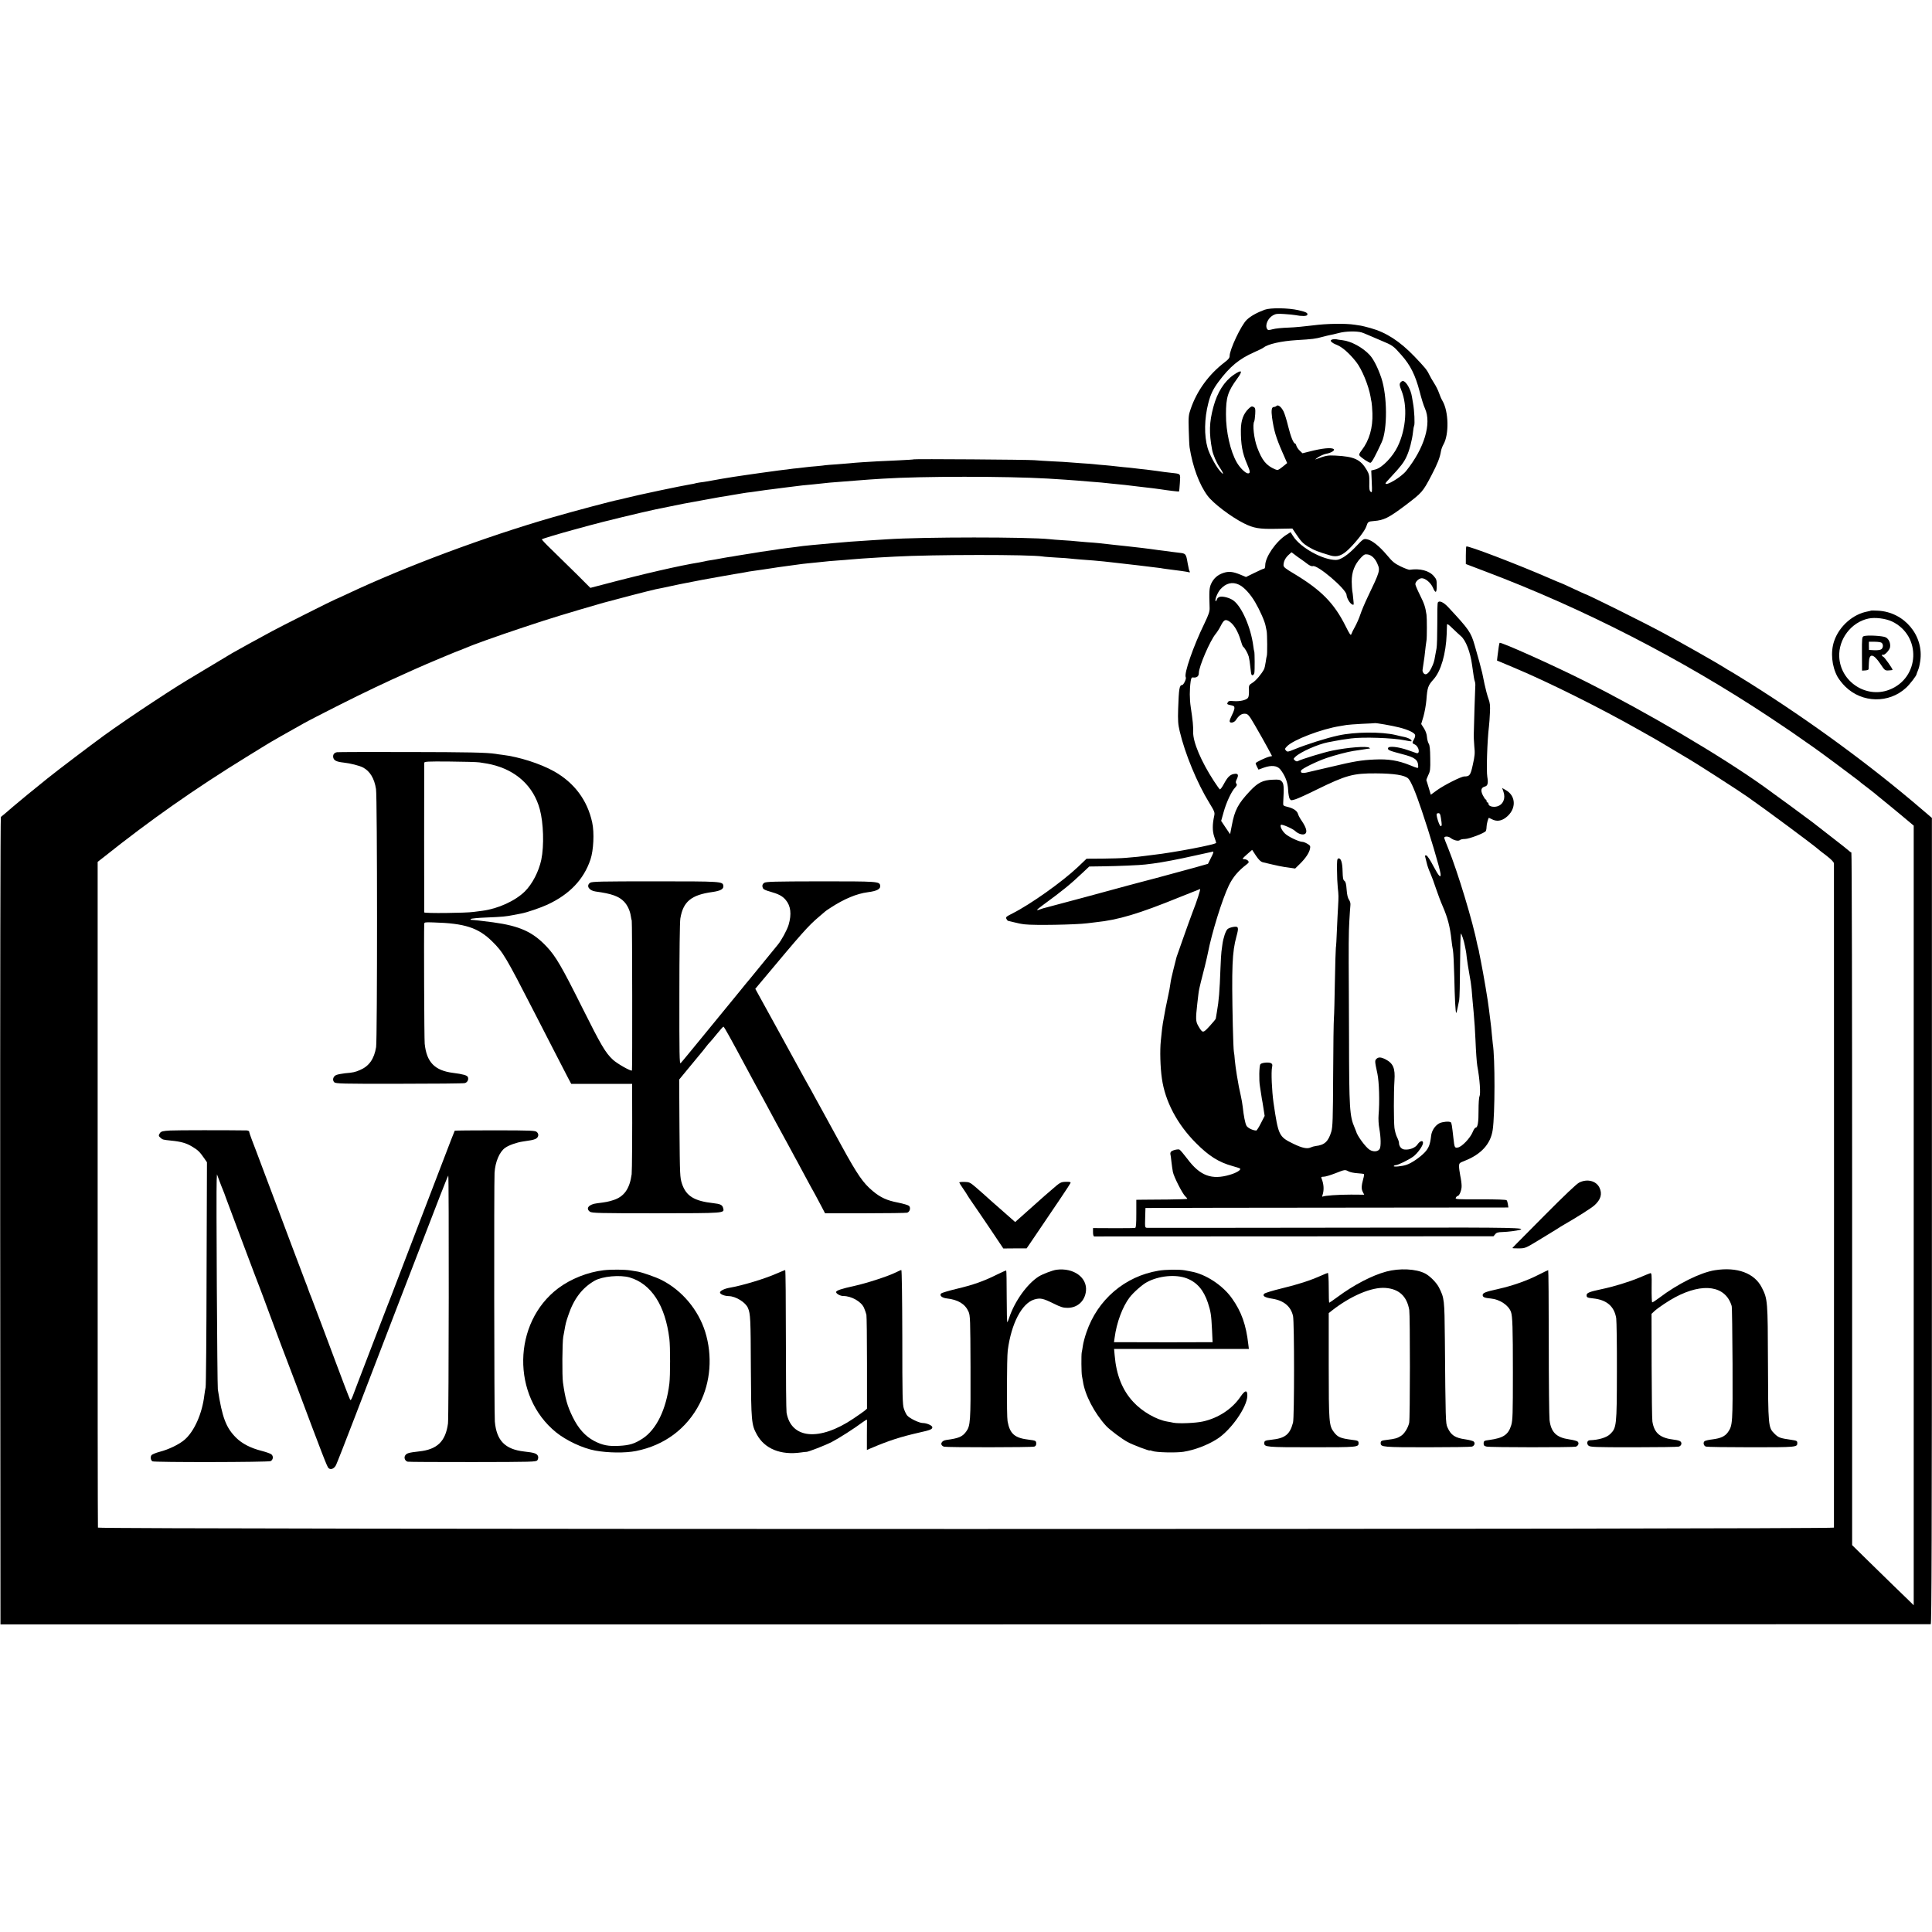
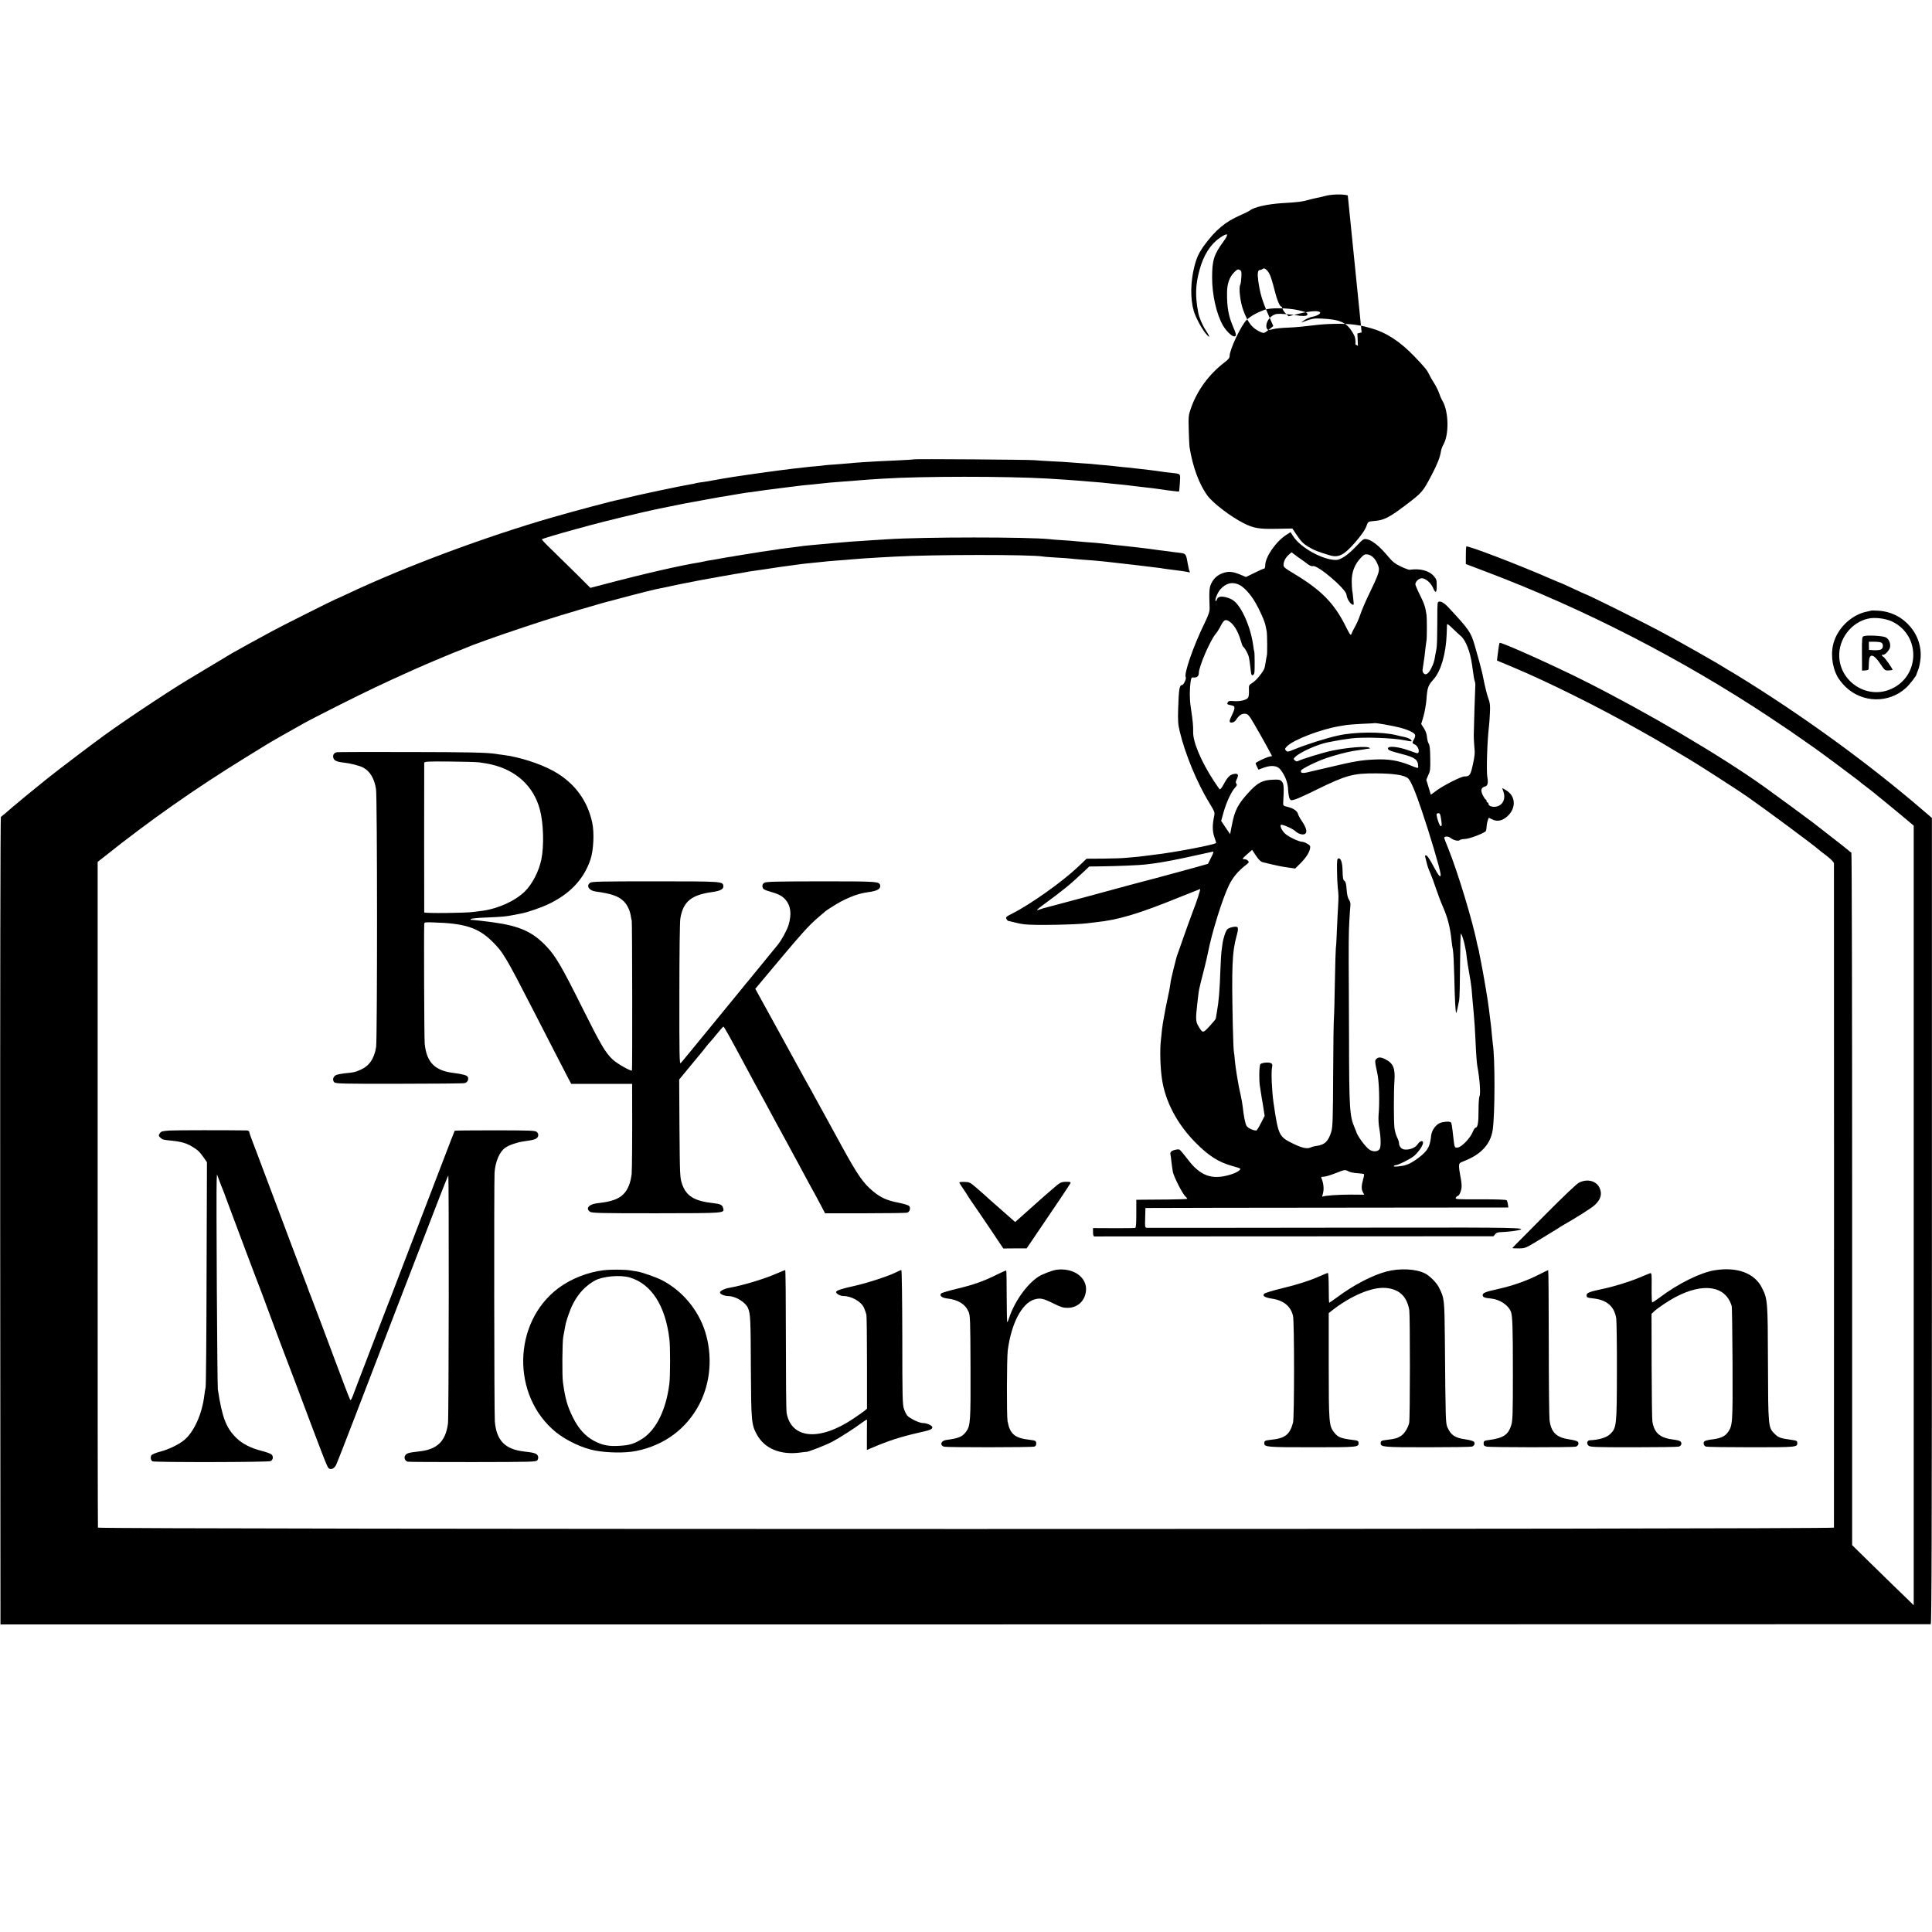
<svg xmlns="http://www.w3.org/2000/svg" version="1.0" width="2008pt" height="2008pt" viewBox="0 0 2008 2008" preserveAspectRatio="xMidYMid meet">
  <g transform="translate(0,2008) scale(0.1,-0.1)" fill="#000000" stroke="none">
-     <path d="M13145 16861 c-79 -29 -147 -66 -187 -105 -58 -55 -178 -309 -178 -376 0 -19 -12 -35 -50 -64 -166 -126 -291 -298 -355 -487 -22 -63 -24 -82 -20 -217 2 -81 6 -163 9 -182 32 -203 101 -388 187 -503 59 -79 241 -217 375 -285 103 -52 161 -62 343 -58 l163 3 41 -61 c50 -74 70 -95 122 -127 62 -38 111 -57 235 -93 67 -19 119 -1 188 66 80 78 168 192 182 235 17 51 19 53 81 58 102 8 152 33 319 158 182 138 186 142 278 317 62 118 88 185 98 248 3 21 15 53 26 72 60 104 55 344 -10 454 -11 18 -27 55 -36 82 -9 27 -32 73 -51 102 -19 29 -43 72 -54 95 -20 42 -44 71 -150 182 -153 159 -294 250 -456 295 -43 12 -88 23 -100 25 -11 1 -40 6 -65 10 -96 15 -295 12 -435 -7 -77 -10 -192 -21 -255 -23 -63 -2 -137 -9 -163 -17 -41 -11 -49 -10 -57 2 -25 39 7 113 61 143 29 16 47 18 119 13 47 -3 97 -8 112 -11 67 -13 120 -12 125 2 8 20 -10 30 -92 49 -107 24 -288 27 -350 5z m1007 -236 c12 -4 41 -15 63 -25 22 -10 84 -36 138 -59 122 -51 127 -54 214 -153 92 -104 143 -207 187 -374 18 -72 43 -152 56 -179 71 -157 -6 -413 -194 -648 -52 -66 -216 -164 -216 -130 0 3 26 34 58 67 100 107 133 150 161 211 30 65 57 167 67 255 3 30 8 58 11 63 10 16 3 162 -11 237 -1 8 -6 38 -11 65 -12 79 -62 165 -95 165 -8 0 -20 -8 -27 -19 -9 -15 -7 -30 12 -78 66 -162 50 -400 -38 -583 -52 -108 -161 -221 -231 -239 l-44 -11 5 -117 c5 -108 4 -116 -11 -104 -13 11 -16 31 -14 96 1 73 -2 87 -26 129 -65 111 -130 141 -326 151 -83 4 -97 1 -205 -39 -11 -4 0 5 25 22 25 16 63 32 85 36 49 9 91 34 78 47 -21 21 -120 11 -262 -26 l-64 -16 -29 28 c-16 15 -31 38 -34 50 -4 13 -9 23 -13 23 -17 0 -46 72 -72 177 -15 63 -37 134 -48 156 -24 48 -57 75 -74 58 -6 -6 -19 -11 -28 -11 -22 0 -28 -34 -18 -109 19 -136 41 -209 107 -360 l50 -114 -48 -39 c-45 -35 -50 -37 -77 -26 -93 40 -136 93 -187 229 -33 90 -50 238 -30 270 3 6 8 40 10 75 3 56 1 65 -18 75 -17 9 -25 6 -53 -21 -52 -51 -77 -120 -78 -215 -1 -155 15 -244 64 -357 34 -78 36 -98 10 -98 -25 0 -82 55 -116 113 -67 115 -114 321 -113 501 0 176 19 237 117 371 62 84 49 98 -37 39 -98 -68 -170 -181 -211 -334 -43 -160 -46 -269 -13 -445 10 -51 44 -131 78 -182 50 -75 46 -91 -7 -25 -42 54 -101 166 -118 227 -37 128 -34 306 8 467 23 89 48 142 104 218 118 159 215 240 374 310 45 20 88 41 95 47 45 37 183 68 343 78 166 10 195 13 275 35 25 7 56 14 70 17 14 2 57 12 95 22 70 19 186 21 237 6z" />
+     <path d="M13145 16861 c-79 -29 -147 -66 -187 -105 -58 -55 -178 -309 -178 -376 0 -19 -12 -35 -50 -64 -166 -126 -291 -298 -355 -487 -22 -63 -24 -82 -20 -217 2 -81 6 -163 9 -182 32 -203 101 -388 187 -503 59 -79 241 -217 375 -285 103 -52 161 -62 343 -58 l163 3 41 -61 c50 -74 70 -95 122 -127 62 -38 111 -57 235 -93 67 -19 119 -1 188 66 80 78 168 192 182 235 17 51 19 53 81 58 102 8 152 33 319 158 182 138 186 142 278 317 62 118 88 185 98 248 3 21 15 53 26 72 60 104 55 344 -10 454 -11 18 -27 55 -36 82 -9 27 -32 73 -51 102 -19 29 -43 72 -54 95 -20 42 -44 71 -150 182 -153 159 -294 250 -456 295 -43 12 -88 23 -100 25 -11 1 -40 6 -65 10 -96 15 -295 12 -435 -7 -77 -10 -192 -21 -255 -23 -63 -2 -137 -9 -163 -17 -41 -11 -49 -10 -57 2 -25 39 7 113 61 143 29 16 47 18 119 13 47 -3 97 -8 112 -11 67 -13 120 -12 125 2 8 20 -10 30 -92 49 -107 24 -288 27 -350 5z m1007 -236 l-44 -11 5 -117 c5 -108 4 -116 -11 -104 -13 11 -16 31 -14 96 1 73 -2 87 -26 129 -65 111 -130 141 -326 151 -83 4 -97 1 -205 -39 -11 -4 0 5 25 22 25 16 63 32 85 36 49 9 91 34 78 47 -21 21 -120 11 -262 -26 l-64 -16 -29 28 c-16 15 -31 38 -34 50 -4 13 -9 23 -13 23 -17 0 -46 72 -72 177 -15 63 -37 134 -48 156 -24 48 -57 75 -74 58 -6 -6 -19 -11 -28 -11 -22 0 -28 -34 -18 -109 19 -136 41 -209 107 -360 l50 -114 -48 -39 c-45 -35 -50 -37 -77 -26 -93 40 -136 93 -187 229 -33 90 -50 238 -30 270 3 6 8 40 10 75 3 56 1 65 -18 75 -17 9 -25 6 -53 -21 -52 -51 -77 -120 -78 -215 -1 -155 15 -244 64 -357 34 -78 36 -98 10 -98 -25 0 -82 55 -116 113 -67 115 -114 321 -113 501 0 176 19 237 117 371 62 84 49 98 -37 39 -98 -68 -170 -181 -211 -334 -43 -160 -46 -269 -13 -445 10 -51 44 -131 78 -182 50 -75 46 -91 -7 -25 -42 54 -101 166 -118 227 -37 128 -34 306 8 467 23 89 48 142 104 218 118 159 215 240 374 310 45 20 88 41 95 47 45 37 183 68 343 78 166 10 195 13 275 35 25 7 56 14 70 17 14 2 57 12 95 22 70 19 186 21 237 6z" />
    <path d="M13852 16553 c-39 -8 -21 -33 43 -58 57 -23 129 -87 199 -175 60 -75 130 -245 151 -365 2 -16 7 -41 10 -55 3 -14 7 -65 9 -115 5 -151 -32 -281 -111 -384 -27 -35 -31 -47 -21 -58 19 -23 95 -73 111 -73 13 0 51 69 118 215 60 133 58 480 -4 666 -36 107 -82 198 -122 240 -71 77 -192 143 -282 153 -28 3 -57 8 -65 10 -7 2 -23 1 -36 -1z" />
    <path d="M9499 15306 c-2 -2 -78 -7 -169 -11 -91 -4 -187 -8 -215 -10 -27 -2 -95 -6 -150 -9 -55 -4 -116 -8 -135 -11 -19 -2 -80 -7 -135 -11 -55 -3 -107 -8 -116 -9 -8 -2 -49 -6 -90 -10 -41 -3 -92 -8 -114 -11 -22 -3 -60 -7 -85 -10 -25 -2 -61 -6 -80 -9 -19 -2 -73 -9 -120 -15 -96 -13 -140 -19 -190 -26 -19 -3 -82 -12 -140 -20 -58 -8 -118 -17 -135 -20 -34 -6 -71 -12 -117 -19 -38 -6 -133 -23 -163 -29 -11 -2 -42 -7 -69 -10 -27 -4 -52 -9 -55 -11 -3 -1 -24 -6 -46 -9 -92 -15 -554 -112 -665 -141 -30 -8 -66 -16 -80 -19 -65 -12 -452 -115 -685 -182 -703 -203 -1532 -512 -2140 -799 -64 -30 -119 -55 -121 -55 -7 0 -592 -294 -654 -329 -30 -17 -62 -34 -70 -38 -15 -7 -322 -176 -350 -193 -8 -5 -132 -79 -275 -165 -278 -166 -305 -184 -545 -341 -171 -112 -396 -266 -510 -349 -141 -103 -482 -361 -585 -444 -113 -90 -337 -274 -361 -296 -21 -20 -117 -100 -125 -106 -5 -3 -8 -1818 -7 -4199 l3 -4193 10025 0 c5514 1 10030 2 10037 2 9 1 12 950 12 4190 l0 4190 -97 83 c-541 464 -1164 921 -1810 1327 -107 66 -196 121 -198 121 -2 0 -27 15 -56 34 -76 48 -446 258 -623 353 -207 112 -813 413 -830 413 -2 0 -55 25 -120 55 -64 30 -118 55 -121 55 -3 0 -58 23 -122 51 -326 142 -853 344 -862 329 -3 -5 -5 -48 -5 -96 l0 -86 205 -78 c1019 -385 2033 -905 2955 -1516 175 -116 257 -172 471 -323 64 -45 435 -321 451 -335 16 -15 27 -23 103 -81 36 -28 67 -52 70 -55 3 -3 41 -35 85 -70 44 -35 133 -109 198 -163 l117 -98 0 -4052 0 -4051 -57 56 c-32 31 -101 97 -153 148 -52 51 -170 166 -262 256 l-168 165 0 3599 c0 1980 -3 3600 -8 3600 -4 0 -19 10 -32 23 -27 23 -33 28 -230 181 -69 53 -132 102 -140 109 -22 18 -410 303 -510 374 -446 318 -1206 766 -1860 1095 -330 166 -873 409 -884 397 -4 -4 -12 -58 -22 -139 l-5 -45 188 -79 c349 -147 881 -412 1273 -634 63 -36 135 -76 160 -90 25 -14 117 -68 205 -121 88 -53 168 -100 178 -106 63 -36 514 -326 596 -384 191 -133 689 -503 737 -546 6 -6 45 -37 88 -69 50 -39 76 -66 77 -80 1 -27 1 -6887 0 -6903 -1 -19 -18037 -19 -18043 0 -2 6 -4 1566 -3 3466 l0 3453 25 20 c14 10 32 24 40 31 476 380 944 709 1485 1042 88 54 176 108 195 120 37 24 263 153 395 226 44 25 206 108 360 186 280 141 476 234 730 348 17 7 55 24 85 38 85 39 439 187 445 187 3 0 25 9 48 19 86 38 331 126 632 226 270 90 441 142 815 250 93 26 512 135 546 141 18 3 96 19 239 50 11 2 31 6 45 9 142 28 178 35 200 39 14 2 102 18 195 35 94 17 188 33 210 36 22 4 47 8 55 10 8 2 35 7 60 10 25 3 72 10 105 15 33 5 78 12 100 15 22 4 51 8 65 10 14 2 63 9 110 15 47 6 96 13 110 15 14 2 52 7 85 10 33 3 78 8 100 10 118 13 146 15 215 20 41 3 98 7 125 10 66 6 177 14 300 21 55 3 129 7 165 9 399 22 1406 23 1540 1 14 -3 77 -7 141 -11 64 -3 127 -8 140 -10 13 -2 62 -6 109 -10 103 -7 180 -14 240 -20 25 -3 65 -7 90 -10 74 -7 473 -55 500 -59 14 -3 43 -7 65 -10 133 -16 212 -28 229 -33 12 -3 16 -1 12 6 -7 11 -11 27 -22 86 -17 100 -18 102 -87 110 -34 4 -71 9 -82 10 -11 2 -40 6 -65 9 -25 3 -61 7 -80 10 -62 10 -273 35 -335 41 -33 3 -76 8 -95 10 -19 2 -60 7 -90 10 -30 3 -71 8 -90 10 -19 2 -75 7 -125 10 -49 4 -101 8 -115 10 -14 2 -72 7 -130 10 -58 4 -121 8 -140 11 -220 24 -1317 24 -1690 -1 -30 -2 -102 -6 -160 -10 -152 -9 -299 -20 -400 -30 -45 -4 -153 -14 -220 -20 -50 -4 -141 -15 -170 -20 -14 -2 -50 -7 -80 -10 -57 -7 -97 -12 -140 -20 -14 -2 -45 -7 -70 -10 -50 -7 -79 -11 -160 -25 -30 -5 -73 -11 -95 -15 -22 -3 -53 -8 -68 -11 -16 -3 -38 -7 -50 -9 -12 -1 -49 -7 -82 -13 -33 -6 -75 -14 -92 -17 -85 -13 -99 -16 -113 -20 -8 -2 -31 -7 -50 -10 -197 -31 -589 -121 -1019 -235 l-115 -30 -142 142 c-79 78 -194 190 -255 250 -62 59 -110 110 -107 113 5 6 196 63 333 100 55 15 129 35 165 45 121 34 542 136 685 166 170 35 266 54 290 59 88 16 354 65 383 70 17 3 47 7 65 10 17 3 43 7 57 10 14 3 41 7 60 10 19 3 46 7 60 10 14 3 48 7 75 10 28 4 75 10 105 15 30 5 78 11 105 14 28 4 66 8 85 11 19 3 54 7 78 10 61 7 122 15 162 20 19 2 67 7 105 10 39 4 81 8 95 10 25 4 114 12 225 20 33 2 85 7 115 9 30 3 100 8 155 12 55 3 118 7 140 9 408 26 1279 26 1715 1 118 -7 264 -17 310 -21 25 -2 79 -7 120 -10 41 -3 98 -8 125 -10 28 -3 75 -8 105 -11 83 -7 205 -21 265 -29 17 -2 55 -7 85 -10 58 -6 118 -14 160 -20 82 -13 192 -26 195 -23 1 2 5 42 8 90 6 99 12 92 -84 103 -31 3 -65 7 -76 9 -10 2 -46 7 -78 11 -33 4 -71 9 -85 11 -14 2 -50 6 -80 9 -30 3 -68 8 -85 10 -16 2 -61 7 -100 10 -38 4 -80 8 -92 10 -12 2 -57 6 -100 10 -43 3 -91 8 -108 10 -16 2 -75 7 -130 10 -55 4 -116 8 -135 10 -19 2 -96 7 -170 10 -74 4 -160 9 -190 12 -66 6 -1246 14 -1251 9z" />
    <path d="M13369 14521 c-108 -69 -219 -230 -219 -317 0 -20 -5 -34 -12 -34 -7 0 -52 -20 -100 -44 l-88 -43 -57 24 c-81 33 -122 37 -179 18 -60 -20 -101 -57 -127 -114 -19 -44 -21 -75 -15 -251 1 -36 -10 -68 -54 -160 -116 -237 -215 -524 -194 -559 9 -14 -23 -81 -38 -81 -28 0 -34 -39 -41 -245 -4 -126 -1 -164 16 -235 54 -231 181 -539 308 -745 54 -88 58 -99 51 -133 -20 -90 -20 -159 0 -218 11 -31 20 -60 20 -64 0 -17 -440 -101 -654 -125 -32 -4 -68 -8 -80 -10 -28 -5 -114 -14 -206 -21 -41 -4 -150 -7 -241 -8 l-166 -1 -91 -87 c-162 -153 -491 -387 -680 -482 -65 -33 -71 -38 -62 -56 6 -11 13 -20 15 -20 2 0 30 -7 62 -15 32 -9 83 -19 113 -22 99 -12 531 -4 650 11 14 2 54 7 90 11 233 24 444 87 872 261 114 46 209 84 211 84 7 0 -36 -135 -78 -240 -20 -52 -65 -178 -101 -280 -35 -101 -64 -184 -65 -185 0 0 -2 -7 -4 -15 -2 -8 -15 -60 -29 -115 -14 -54 -29 -122 -32 -150 -3 -27 -14 -86 -24 -130 -16 -69 -35 -169 -54 -280 -5 -27 -10 -73 -21 -180 -11 -101 -6 -280 11 -395 33 -236 159 -475 354 -670 133 -134 237 -200 379 -239 41 -11 76 -23 79 -26 14 -13 -36 -45 -106 -65 -188 -56 -310 -11 -441 165 -39 51 -76 95 -83 97 -20 7 -80 -9 -89 -24 -5 -7 -7 -20 -4 -28 2 -8 7 -42 10 -75 4 -33 10 -80 15 -105 10 -51 100 -228 130 -255 11 -10 20 -21 20 -24 0 -4 -89 -7 -197 -8 -109 -1 -228 -2 -265 -2 l-68 -1 0 -144 c0 -106 -3 -145 -12 -148 -7 -2 -109 -4 -225 -3 l-213 1 0 -43 c0 -27 5 -43 13 -44 6 0 943 0 2081 1 l2068 1 18 21 c13 17 29 22 76 23 61 2 144 13 178 22 79 22 -91 26 -1223 24 -1461 -2 -2618 -3 -2649 -2 -22 1 -23 3 -20 103 l3 103 790 2 c435 1 1283 2 1886 2 l1096 1 -5 33 c-2 17 -8 37 -13 42 -5 7 -103 10 -273 10 -250 -1 -264 0 -255 17 5 10 14 18 19 18 17 0 42 61 41 104 0 22 -6 70 -14 106 -7 36 -13 80 -13 99 1 32 5 35 56 55 174 68 273 176 294 323 24 161 25 750 1 894 -2 13 -6 58 -10 99 -3 41 -10 104 -15 140 -5 36 -11 90 -15 120 -10 89 -56 360 -85 505 -6 28 -13 64 -16 80 -2 17 -7 38 -10 47 -3 9 -7 25 -9 36 -45 234 -205 762 -304 1006 -23 55 -41 103 -41 107 0 19 42 19 66 0 32 -25 82 -37 97 -22 6 6 29 11 52 11 43 0 203 61 217 82 4 7 8 27 8 44 0 28 18 94 25 94 1 0 16 -7 31 -15 48 -25 97 -19 145 18 110 84 109 224 -2 286 l-37 21 14 -40 c24 -69 -4 -133 -65 -151 -42 -12 -91 1 -91 26 0 8 -4 15 -10 15 -5 0 -10 7 -10 15 0 8 -4 15 -8 15 -5 0 -18 20 -31 45 -25 51 -18 80 24 91 27 7 34 36 23 99 -11 62 -1 377 17 525 3 25 8 88 10 140 4 78 1 105 -16 150 -11 30 -29 98 -40 150 -11 52 -22 104 -24 116 -10 44 -45 174 -78 286 -40 138 -58 164 -274 396 -49 53 -95 74 -109 50 -5 -7 -7 -107 -6 -223 0 -115 -3 -230 -8 -255 -4 -25 -11 -58 -14 -75 -10 -62 -16 -80 -41 -131 -29 -58 -60 -78 -81 -49 -7 9 -11 24 -9 33 3 17 18 118 20 137 8 77 18 154 21 170 5 26 5 233 0 265 -12 81 -23 115 -67 203 -27 54 -49 106 -49 115 0 27 38 62 67 62 38 0 92 -46 115 -96 28 -66 41 -59 40 21 0 57 -2 64 -29 96 -49 58 -143 83 -253 67 -8 -1 -49 14 -91 34 -66 32 -86 49 -142 116 -79 94 -158 158 -209 167 -36 7 -39 5 -115 -75 -84 -89 -160 -140 -208 -140 -138 0 -370 128 -445 247 l-27 42 -44 -28z m151 -252 c19 -13 51 -36 71 -52 22 -16 43 -25 53 -21 47 18 346 -237 351 -298 2 -33 32 -86 56 -99 21 -11 21 -10 14 56 -3 36 -8 76 -11 88 -2 12 -4 54 -5 92 -1 100 30 179 96 249 33 34 41 38 72 33 39 -7 76 -42 99 -97 30 -68 27 -78 -100 -343 -31 -64 -66 -148 -78 -185 -12 -37 -37 -93 -54 -124 -18 -31 -35 -67 -39 -79 -6 -18 -16 -4 -60 84 -119 238 -252 373 -532 542 -93 55 -113 71 -113 90 0 38 18 75 51 106 l32 29 31 -23 c17 -14 47 -35 66 -48z m-643 -266 c52 -24 119 -97 169 -183 48 -82 100 -199 108 -246 3 -16 8 -40 11 -54 6 -31 8 -248 1 -258 -2 -4 -7 -32 -11 -62 -4 -30 -12 -64 -17 -75 -27 -51 -84 -119 -120 -141 -39 -25 -39 -25 -37 -84 1 -36 -3 -65 -11 -74 -19 -23 -86 -38 -147 -33 -45 4 -55 2 -63 -14 -9 -16 -6 -19 17 -25 49 -10 53 -13 53 -34 0 -11 -11 -43 -25 -70 -14 -27 -25 -56 -25 -65 0 -25 46 -18 65 11 29 45 56 65 86 66 38 1 46 -7 110 -117 78 -136 88 -153 136 -241 l44 -82 -28 -6 c-40 -10 -143 -59 -143 -69 0 -4 7 -21 15 -37 l15 -29 57 21 c78 27 137 21 169 -18 51 -64 79 -136 82 -214 2 -42 10 -84 17 -94 13 -17 16 -17 63 -2 27 9 126 54 218 100 307 150 377 169 614 168 187 -1 299 -18 336 -53 28 -27 75 -137 141 -334 82 -241 188 -599 195 -655 7 -54 -19 -27 -73 76 -34 66 -64 110 -74 113 -15 2 -17 -1 -11 -20 4 -13 11 -42 16 -64 5 -22 20 -66 35 -98 14 -32 41 -104 59 -160 19 -56 50 -140 71 -187 52 -120 76 -213 91 -352 3 -29 9 -75 15 -103 5 -27 11 -153 14 -280 5 -224 12 -366 20 -373 2 -2 8 20 14 50 6 29 13 67 17 83 4 17 8 178 9 358 1 180 5 330 8 333 6 6 34 -77 42 -126 3 -19 8 -42 10 -50 2 -8 7 -42 10 -75 4 -33 15 -105 25 -160 11 -55 22 -129 25 -165 3 -36 7 -90 10 -120 3 -30 7 -84 11 -120 11 -133 13 -158 19 -285 5 -125 13 -237 19 -273 26 -137 36 -291 23 -317 -6 -11 -10 -76 -10 -144 1 -125 -9 -181 -30 -181 -7 0 -21 -21 -31 -46 -25 -62 -112 -153 -152 -160 -35 -7 -37 -3 -48 96 -15 134 -19 161 -28 166 -18 12 -86 5 -117 -10 -46 -24 -81 -77 -87 -132 -10 -90 -25 -127 -67 -172 -49 -51 -136 -111 -188 -128 -44 -16 -141 -25 -133 -13 3 5 12 9 20 9 23 0 135 55 182 89 46 34 102 113 102 143 0 30 -33 20 -57 -16 -23 -36 -85 -60 -138 -53 -31 4 -55 34 -55 70 0 10 -9 36 -20 57 -11 22 -23 66 -27 97 -8 75 -8 372 0 492 9 129 -13 180 -95 222 -46 23 -72 24 -93 3 -17 -18 -17 -24 11 -154 18 -87 24 -291 12 -431 -3 -37 0 -98 8 -140 16 -89 18 -183 4 -209 -16 -30 -65 -35 -105 -10 -41 25 -131 148 -140 190 -1 3 -8 21 -16 40 -52 119 -57 202 -58 930 0 140 -1 356 -2 480 -3 494 -2 610 5 735 4 72 9 145 11 163 3 22 -2 42 -14 60 -13 18 -21 52 -25 106 -4 58 -10 82 -23 91 -14 10 -17 30 -19 100 -2 91 -17 138 -43 133 -14 -3 -16 -22 -15 -118 0 -63 4 -146 8 -185 9 -81 9 -92 3 -200 -3 -44 -8 -152 -12 -240 -3 -88 -8 -172 -11 -187 -2 -15 -7 -172 -10 -350 -3 -178 -7 -348 -10 -378 -3 -30 -7 -296 -8 -590 -2 -462 -5 -543 -19 -591 -31 -103 -70 -140 -162 -150 -17 -2 -40 -9 -53 -15 -35 -17 -88 -6 -177 37 -154 75 -158 84 -209 429 -17 123 -26 319 -15 368 6 26 3 34 -11 42 -24 13 -101 5 -111 -12 -12 -19 -15 -167 -4 -228 2 -14 7 -43 10 -65 3 -23 8 -52 10 -65 3 -14 11 -59 17 -101 l12 -77 -39 -76 c-21 -42 -43 -76 -48 -76 -35 0 -90 27 -102 50 -14 26 -29 104 -39 197 -3 28 -12 80 -20 115 -8 35 -17 77 -20 93 -3 17 -12 71 -21 120 -8 50 -18 119 -21 155 -2 36 -7 76 -10 90 -3 13 -8 135 -11 270 -13 611 -7 763 38 928 26 94 22 107 -33 98 -24 -4 -51 -14 -60 -23 -19 -17 -44 -91 -53 -158 -3 -22 -8 -56 -10 -75 -3 -19 -7 -96 -10 -170 -9 -246 -17 -343 -37 -455 -5 -33 -11 -65 -12 -72 -1 -6 -30 -41 -64 -78 -70 -76 -72 -76 -118 2 -27 47 -28 73 -10 233 2 19 7 61 11 94 3 32 15 90 26 130 19 70 66 261 73 301 41 211 148 556 217 700 42 87 97 153 186 221 24 19 26 24 14 38 -7 9 -25 16 -40 16 -24 1 -22 4 28 49 l55 48 40 -61 c30 -44 49 -62 71 -68 164 -39 191 -45 274 -56 l62 -9 49 48 c59 58 96 113 105 156 6 29 3 35 -27 53 -18 11 -41 20 -50 20 -36 0 -148 53 -182 86 -34 33 -55 78 -43 91 10 9 120 -38 148 -64 34 -32 83 -45 104 -29 24 17 12 63 -32 129 -20 28 -39 63 -42 76 -9 33 -46 59 -106 74 -49 12 -50 13 -48 47 9 165 7 196 -17 220 -17 17 -30 19 -92 16 -103 -4 -154 -30 -236 -117 -125 -133 -160 -199 -190 -362 l-17 -87 -47 69 -46 69 25 89 c28 102 81 216 119 256 20 22 23 31 14 42 -9 11 -8 22 6 50 21 44 10 60 -35 50 -39 -8 -64 -34 -103 -107 -17 -32 -35 -55 -40 -52 -5 3 -33 43 -62 87 -132 203 -218 405 -215 510 1 64 -3 110 -25 257 -13 84 -13 183 -1 268 5 33 10 42 23 41 39 -6 62 11 62 46 0 66 117 338 176 408 14 17 36 51 49 77 33 65 47 75 82 57 51 -27 98 -101 128 -203 9 -32 20 -61 24 -64 18 -13 50 -69 60 -105 5 -22 13 -69 16 -105 4 -36 8 -71 11 -78 6 -19 26 -10 31 14 5 23 4 214 -1 223 -2 3 -7 29 -10 56 -25 193 -119 409 -206 473 -37 28 -109 47 -142 39 -15 -4 -28 -16 -31 -29 -4 -12 -9 -19 -12 -16 -12 12 19 89 49 123 57 64 124 81 193 48z m2306 -534 c51 -42 99 -166 117 -302 17 -124 21 -148 29 -171 4 -12 6 -34 4 -51 -1 -16 -5 -118 -8 -225 -3 -107 -6 -222 -7 -255 -2 -33 1 -97 5 -142 8 -71 5 -99 -15 -189 -24 -112 -33 -124 -89 -124 -32 0 -208 -89 -281 -141 l-67 -49 -22 73 c-11 39 -23 74 -24 77 -2 3 7 27 19 53 21 42 23 60 21 176 -1 95 -5 135 -16 152 -8 13 -16 44 -18 69 -2 29 -13 61 -31 90 l-29 45 24 80 c12 44 26 120 30 169 10 133 17 151 75 216 76 85 128 264 136 470 1 41 3 84 3 95 1 15 13 8 59 -37 31 -30 70 -66 85 -79z m-639 -950 c90 -23 154 -53 163 -76 4 -9 -1 -29 -10 -45 -22 -39 -22 -43 8 -56 43 -20 58 -102 16 -89 -9 3 -49 17 -89 31 -98 34 -197 45 -205 22 -8 -20 12 -29 143 -63 138 -35 169 -59 170 -130 0 -21 -2 -20 -86 14 -122 49 -222 66 -369 59 -135 -6 -215 -19 -460 -78 -93 -22 -176 -41 -185 -43 -8 -2 -35 -8 -60 -14 -46 -10 -67 -3 -57 21 7 19 163 95 265 130 92 31 215 63 277 73 22 3 67 10 100 15 33 6 65 10 70 10 6 0 4 4 -4 9 -28 18 -220 3 -382 -30 -87 -17 -321 -89 -359 -109 -9 -6 -21 -3 -32 7 -17 15 -16 17 7 39 54 50 233 129 336 149 13 3 47 9 74 14 49 10 72 13 166 26 127 17 435 6 559 -19 36 -8 67 -12 69 -10 11 11 -26 34 -72 44 -29 6 -70 15 -92 21 -147 35 -424 33 -595 -5 -125 -27 -327 -91 -462 -146 -62 -26 -68 -26 -82 -11 -14 15 -13 20 9 43 63 68 360 182 555 212 19 3 49 8 65 11 17 3 89 8 160 12 72 3 131 6 132 7 6 5 184 -26 257 -45z m432 -941 c11 -72 11 -81 -1 -85 -14 -4 -55 125 -41 131 27 11 35 3 42 -46z m-2388 -410 c-17 -35 -32 -64 -33 -66 -2 -2 -178 -51 -535 -147 -96 -26 -182 -48 -190 -50 -8 -2 -55 -14 -105 -28 -120 -34 -840 -227 -862 -232 -10 -2 -31 -8 -46 -14 -54 -21 -50 -11 14 36 213 156 291 219 422 343 l68 64 142 2 c153 2 391 12 441 19 17 2 54 7 81 10 88 11 265 44 440 84 94 21 176 39 183 40 8 1 0 -23 -20 -61z m1429 -3263 c17 -9 59 -17 93 -19 34 -2 64 -6 66 -9 3 -3 0 -25 -7 -48 -20 -74 -21 -106 -5 -137 l15 -29 -137 1 c-134 0 -277 -10 -295 -21 -5 -3 -6 4 -1 18 17 52 13 113 -11 172 -6 14 -2 17 23 17 17 0 70 16 119 35 102 40 101 40 140 20z" />
    <path d="M19447 13734 c-1 -2 -17 -5 -35 -9 -153 -27 -297 -154 -349 -308 -39 -114 -25 -261 35 -371 15 -27 51 -73 81 -102 175 -172 454 -177 632 -12 40 37 109 127 109 142 0 2 5 17 12 33 13 33 16 44 25 98 43 267 -165 516 -441 528 -36 2 -68 2 -69 1z m217 -113 c310 -148 290 -590 -31 -711 -240 -90 -505 86 -517 343 -9 185 125 360 303 398 69 15 178 1 245 -30z" />
    <path d="M19371 13468 c-18 -6 -20 -18 -19 -183 l1 -175 33 2 c19 1 35 7 35 13 1 5 2 36 3 68 2 101 47 96 120 -14 45 -67 47 -69 86 -67 22 1 40 4 40 6 0 14 -83 131 -96 136 -8 3 -14 10 -14 16 0 6 4 9 10 5 15 -9 69 47 74 78 7 41 -12 86 -45 103 -31 16 -195 25 -228 12z m187 -70 c19 -19 14 -56 -8 -68 -11 -6 -44 -10 -73 -8 l-52 3 -1 43 0 42 61 0 c34 0 66 -5 73 -12z" />
    <path d="M3503 12262 c-31 -5 -46 -27 -39 -57 8 -30 35 -43 109 -51 67 -7 164 -32 198 -50 73 -37 120 -114 137 -225 14 -83 14 -2601 1 -2682 -20 -123 -73 -198 -167 -238 -50 -22 -73 -27 -157 -34 -33 -4 -72 -11 -88 -17 -34 -13 -46 -53 -23 -76 15 -15 76 -17 674 -16 361 0 669 3 683 7 27 7 42 37 32 62 -7 19 -51 31 -153 44 -191 24 -276 110 -296 303 -5 48 -9 1142 -5 1244 1 19 6 20 94 17 327 -9 467 -54 613 -198 112 -110 140 -157 434 -730 51 -99 145 -281 208 -405 64 -124 130 -252 147 -285 l32 -60 317 0 316 0 0 -105 c2 -415 -1 -801 -5 -835 -21 -151 -78 -232 -190 -268 -53 -17 -74 -21 -169 -33 -86 -10 -123 -54 -74 -88 20 -14 101 -16 688 -16 724 1 710 0 696 54 -8 33 -29 43 -101 51 -200 22 -284 74 -327 202 -21 66 -22 81 -26 575 l-3 508 88 107 c97 118 123 150 138 167 6 6 26 31 45 56 19 25 41 52 50 60 8 8 42 48 74 88 32 39 61 72 65 72 7 0 82 -136 226 -405 32 -60 79 -148 105 -195 26 -47 64 -116 85 -155 20 -38 80 -149 132 -245 53 -96 111 -204 131 -240 19 -36 47 -87 62 -115 15 -27 45 -81 65 -120 92 -171 120 -223 147 -270 15 -27 45 -83 65 -122 l38 -73 415 0 c228 0 425 3 438 6 28 8 40 50 20 71 -9 8 -60 23 -114 34 -116 22 -183 53 -263 120 -100 83 -159 169 -321 464 -108 199 -130 239 -197 360 -28 50 -67 122 -88 160 -21 39 -45 84 -55 100 -10 17 -33 59 -53 95 -19 36 -141 258 -271 494 l-236 429 72 86 c418 500 477 567 589 662 35 29 66 56 69 59 3 3 25 18 50 34 142 93 273 148 390 163 95 12 135 34 128 70 -8 42 -26 43 -619 43 -489 -1 -568 -3 -587 -16 -21 -15 -24 -36 -9 -61 5 -7 34 -20 65 -28 92 -26 132 -46 167 -87 54 -63 64 -149 31 -261 -16 -53 -75 -162 -113 -207 -12 -14 -76 -92 -143 -175 -67 -82 -131 -161 -143 -175 -12 -14 -35 -41 -50 -60 -16 -19 -43 -53 -60 -74 -39 -48 -357 -435 -402 -491 -19 -22 -70 -85 -115 -140 -45 -55 -88 -107 -96 -115 -12 -12 -14 87 -13 715 0 420 4 755 10 789 29 175 113 245 333 275 85 12 119 31 114 65 -7 45 -16 46 -708 46 -569 0 -658 -2 -677 -15 -44 -31 -11 -82 59 -91 164 -22 241 -49 295 -106 34 -36 61 -93 69 -148 3 -19 7 -41 10 -49 5 -16 7 -1551 2 -1557 -11 -10 -154 71 -198 112 -78 73 -123 150 -315 534 -216 433 -278 540 -373 641 -144 153 -279 215 -557 253 -97 13 -202 25 -230 26 -6 0 -6 3 0 9 6 5 78 12 160 15 169 7 201 10 282 26 32 6 69 13 83 16 59 11 201 60 270 92 230 107 377 261 447 469 32 96 41 278 18 384 -50 232 -186 414 -398 533 -144 80 -362 150 -537 171 -25 3 -56 7 -70 10 -94 14 -279 18 -910 19 -393 1 -725 0 -737 -2z m1482 -106 c84 -13 89 -14 120 -21 260 -60 440 -226 505 -465 39 -142 46 -380 16 -525 -26 -123 -94 -254 -171 -330 -101 -99 -277 -179 -440 -201 -16 -2 -58 -7 -93 -12 -83 -12 -512 -16 -513 -5 -1 11 -1 1533 0 1554 1 14 30 16 264 14 144 -1 285 -5 312 -9z" />
    <path d="M1767 8330 c-73 -4 -91 -9 -103 -24 -18 -26 -18 -33 6 -53 20 -18 25 -19 110 -28 102 -10 157 -26 215 -61 62 -37 80 -54 127 -122 l29 -42 -4 -1158 c-1 -636 -6 -1168 -10 -1181 -3 -13 -9 -49 -13 -80 -22 -192 -105 -379 -207 -466 -55 -47 -163 -100 -257 -124 -41 -11 -80 -27 -86 -36 -13 -18 -8 -51 10 -63 19 -12 1203 -10 1229 2 26 14 31 50 8 70 -9 8 -54 24 -100 36 -115 29 -204 75 -266 136 -106 105 -146 211 -191 504 -6 45 -18 2061 -12 2175 l3 60 24 -65 c13 -36 30 -78 37 -95 7 -16 22 -55 32 -85 29 -80 341 -911 352 -935 5 -11 54 -144 110 -295 56 -151 106 -284 110 -295 5 -11 74 -193 154 -405 284 -758 325 -863 340 -878 22 -22 58 -8 78 30 9 18 100 249 201 513 101 264 187 489 192 500 4 11 16 40 25 65 14 38 428 1113 667 1730 42 107 78 198 82 202 8 10 6 -2514 -3 -2577 -25 -186 -112 -270 -299 -290 -114 -13 -133 -19 -148 -46 -12 -23 2 -54 28 -61 10 -3 314 -4 676 -4 622 1 659 2 672 19 7 10 11 27 8 38 -9 31 -34 41 -147 53 -197 23 -285 113 -303 311 -7 70 -9 2480 -3 2585 7 114 51 218 110 260 37 27 120 56 180 65 90 13 105 16 132 26 34 14 43 48 19 72 -17 17 -46 18 -435 19 -230 0 -418 -2 -420 -4 -1 -1 -18 -46 -39 -98 -163 -424 -431 -1122 -533 -1390 -68 -179 -128 -334 -133 -345 -5 -11 -64 -164 -131 -340 -67 -176 -141 -369 -165 -430 -23 -60 -50 -132 -60 -158 -13 -33 -21 -44 -26 -35 -8 14 -98 250 -149 388 -53 144 -242 645 -254 675 -8 17 -21 53 -31 80 -9 28 -21 59 -26 70 -5 11 -68 178 -140 370 -72 193 -148 395 -169 450 -21 55 -79 210 -130 345 -50 135 -105 279 -121 320 -16 41 -29 81 -29 88 0 6 -12 12 -27 13 -195 3 -729 3 -796 -1z" />
    <path d="M16413 7789 c-27 -13 -152 -132 -355 -336 -349 -352 -338 -340 -338 -345 0 -2 30 -3 68 -3 66 1 69 3 212 90 80 48 161 98 180 110 19 13 53 34 76 47 131 75 284 172 315 200 67 60 84 119 53 184 -34 71 -127 95 -211 53z" />
    <path d="M9970 7790 c0 -3 17 -31 38 -61 21 -30 41 -61 45 -69 4 -8 28 -44 53 -80 25 -36 108 -157 184 -270 l138 -206 121 1 121 0 58 85 c238 350 394 582 398 594 4 11 -6 14 -49 13 -53 -2 -57 -4 -152 -87 -54 -46 -103 -89 -109 -95 -6 -5 -68 -61 -138 -123 l-127 -113 -93 82 c-51 45 -122 107 -157 138 -35 31 -71 63 -80 72 -9 8 -45 40 -80 70 -59 50 -67 54 -117 55 -30 1 -54 -2 -54 -6z" />
    <path d="M6275 6878 c-165 -19 -342 -89 -474 -188 -475 -359 -486 -1121 -21 -1497 107 -86 276 -165 404 -189 133 -25 315 -27 426 -5 296 59 528 232 662 493 114 223 135 497 57 747 -72 229 -242 431 -454 538 -54 28 -203 80 -248 87 -20 3 -54 9 -74 12 -60 10 -201 11 -278 2z m269 -75 c225 -66 371 -291 413 -638 10 -81 10 -384 0 -465 -33 -270 -135 -478 -279 -572 -82 -53 -133 -69 -239 -75 -114 -7 -178 6 -264 51 -93 49 -165 130 -223 249 -56 115 -77 188 -101 359 -10 67 -7 423 3 473 3 17 9 46 12 65 13 75 16 87 40 158 57 172 145 287 274 361 80 46 264 63 364 34z" />
    <path d="M10980 6883 c-41 -6 -142 -44 -184 -70 -120 -76 -250 -257 -307 -428 -7 -22 -16 -44 -19 -48 -4 -4 -7 114 -7 263 0 149 -2 273 -5 275 -2 2 -48 -18 -102 -45 -132 -66 -243 -105 -416 -146 -80 -19 -151 -41 -158 -47 -21 -21 7 -46 58 -52 118 -13 191 -58 226 -137 18 -40 19 -80 21 -578 2 -567 -1 -609 -46 -670 -39 -53 -77 -69 -205 -86 -56 -7 -72 -54 -24 -70 26 -8 911 -8 938 1 13 4 20 15 20 30 0 30 -6 33 -71 41 -152 17 -203 60 -227 193 -10 54 -8 661 2 736 37 281 147 490 276 529 62 18 90 12 198 -41 76 -38 102 -46 147 -46 104 0 181 71 192 176 14 140 -129 243 -307 220z" />
-     <path d="M12040 6873 c-349 -58 -633 -301 -748 -640 -17 -48 -33 -110 -37 -138 -4 -27 -9 -59 -12 -70 -6 -28 -4 -215 2 -245 3 -14 7 -38 10 -55 20 -142 120 -334 244 -468 39 -41 159 -131 221 -165 54 -29 230 -96 230 -87 0 2 12 0 28 -6 38 -15 244 -20 322 -8 118 19 247 68 350 133 145 93 312 332 314 449 1 64 -24 60 -72 -11 -86 -126 -230 -221 -390 -256 -75 -17 -253 -24 -307 -13 -16 4 -45 9 -63 12 -113 19 -262 104 -354 205 -113 121 -176 280 -193 484 l-6 66 700 0 701 0 -6 48 c-23 203 -71 339 -170 478 -97 137 -275 253 -427 279 -17 3 -45 8 -62 12 -57 10 -200 9 -275 -4z m296 -80 c105 -41 174 -121 218 -253 30 -93 35 -122 43 -282 l6 -128 -87 0 c-47 0 -214 -1 -371 -1 -157 0 -348 1 -426 1 l-141 0 7 48 c20 155 82 321 155 417 38 50 131 133 180 159 124 67 300 84 416 39z" />
    <path d="M14408 6864 c-148 -40 -337 -138 -508 -265 -44 -32 -82 -59 -85 -59 -3 0 -5 70 -5 155 0 85 -4 155 -9 155 -4 0 -37 -13 -72 -29 -110 -49 -238 -91 -409 -132 -91 -22 -172 -47 -180 -55 -23 -22 4 -40 84 -52 120 -19 193 -81 215 -180 14 -64 14 -1054 0 -1107 -33 -125 -82 -164 -227 -179 -64 -7 -72 -11 -72 -36 0 -40 25 -42 497 -42 473 0 483 1 483 43 0 23 -7 27 -66 34 -123 16 -149 27 -190 80 -51 67 -54 103 -54 694 l0 543 27 22 c199 157 419 251 563 240 141 -11 222 -86 247 -229 9 -54 9 -1135 -1 -1174 -13 -54 -50 -113 -85 -135 -38 -24 -61 -31 -145 -41 -60 -7 -66 -11 -66 -35 0 -40 25 -42 486 -42 244 0 452 3 463 7 25 8 35 35 19 51 -7 8 -46 18 -86 24 -109 15 -152 43 -188 125 -19 43 -20 63 -27 920 -4 409 -5 423 -62 535 -25 49 -94 119 -143 144 -94 49 -265 57 -404 20z" />
    <path d="M17823 6878 c-148 -23 -386 -141 -578 -287 -37 -28 -70 -49 -74 -47 -3 2 -6 73 -5 156 2 137 0 151 -15 147 -9 -3 -60 -23 -113 -46 -114 -47 -264 -93 -398 -121 -119 -25 -150 -38 -150 -61 0 -24 6 -27 70 -34 140 -15 218 -83 238 -206 4 -30 8 -279 7 -554 -1 -563 -3 -585 -70 -650 -37 -36 -119 -61 -211 -64 -29 -1 -37 -35 -14 -56 17 -15 64 -17 469 -17 247 0 459 3 470 7 25 8 35 35 18 52 -7 8 -36 16 -63 19 -149 17 -210 67 -230 189 -4 22 -7 283 -8 580 l-1 540 30 28 c38 35 144 106 215 144 293 156 525 120 588 -91 4 -11 7 -282 9 -601 2 -619 1 -639 -47 -709 -31 -44 -75 -65 -162 -76 -38 -4 -75 -13 -82 -19 -18 -15 -9 -49 15 -56 11 -4 222 -7 470 -7 469 0 479 1 479 43 0 23 -6 26 -60 34 -120 17 -136 23 -178 65 -64 63 -65 78 -67 735 -2 648 -3 663 -64 783 -76 150 -256 217 -488 180z" />
    <path d="M8075 6845 c-127 -56 -357 -126 -497 -150 -50 -9 -95 -32 -95 -48 0 -18 45 -37 91 -38 73 -1 176 -65 200 -124 26 -60 28 -115 30 -627 3 -547 6 -586 62 -687 81 -149 248 -217 459 -187 28 4 52 7 55 6 14 -3 195 67 265 103 77 40 235 141 323 207 23 17 42 28 43 23 0 -4 0 -77 -1 -161 l0 -152 37 16 c192 82 315 121 508 165 114 25 135 34 135 55 0 18 -58 44 -100 44 -36 0 -138 49 -162 79 -9 11 -24 41 -33 68 -15 43 -17 123 -17 746 -1 400 -5 697 -10 697 -5 0 -30 -11 -56 -24 -80 -40 -301 -112 -432 -141 -134 -29 -190 -48 -190 -64 0 -17 43 -41 75 -41 85 0 187 -58 215 -123 10 -23 21 -55 25 -72 3 -16 6 -243 6 -503 l0 -473 -23 -20 c-13 -11 -66 -48 -118 -83 -353 -238 -648 -212 -695 62 -4 23 -7 366 -7 762 0 396 -3 720 -7 720 -3 0 -42 -16 -86 -35z" />
    <path d="M15989 6830 c-119 -61 -271 -114 -414 -146 -137 -30 -165 -42 -165 -64 0 -22 19 -30 85 -36 93 -9 183 -69 209 -139 16 -44 20 -162 20 -630 0 -432 -2 -497 -17 -547 -30 -99 -81 -134 -227 -154 -56 -7 -60 -10 -60 -39 0 -18 7 -25 31 -30 38 -9 901 -9 927 -1 26 9 36 36 20 52 -7 8 -47 18 -88 24 -133 19 -189 73 -205 200 -4 30 -8 394 -8 808 0 413 -3 752 -6 751 -3 0 -49 -22 -102 -49z" />
  </g>
</svg>